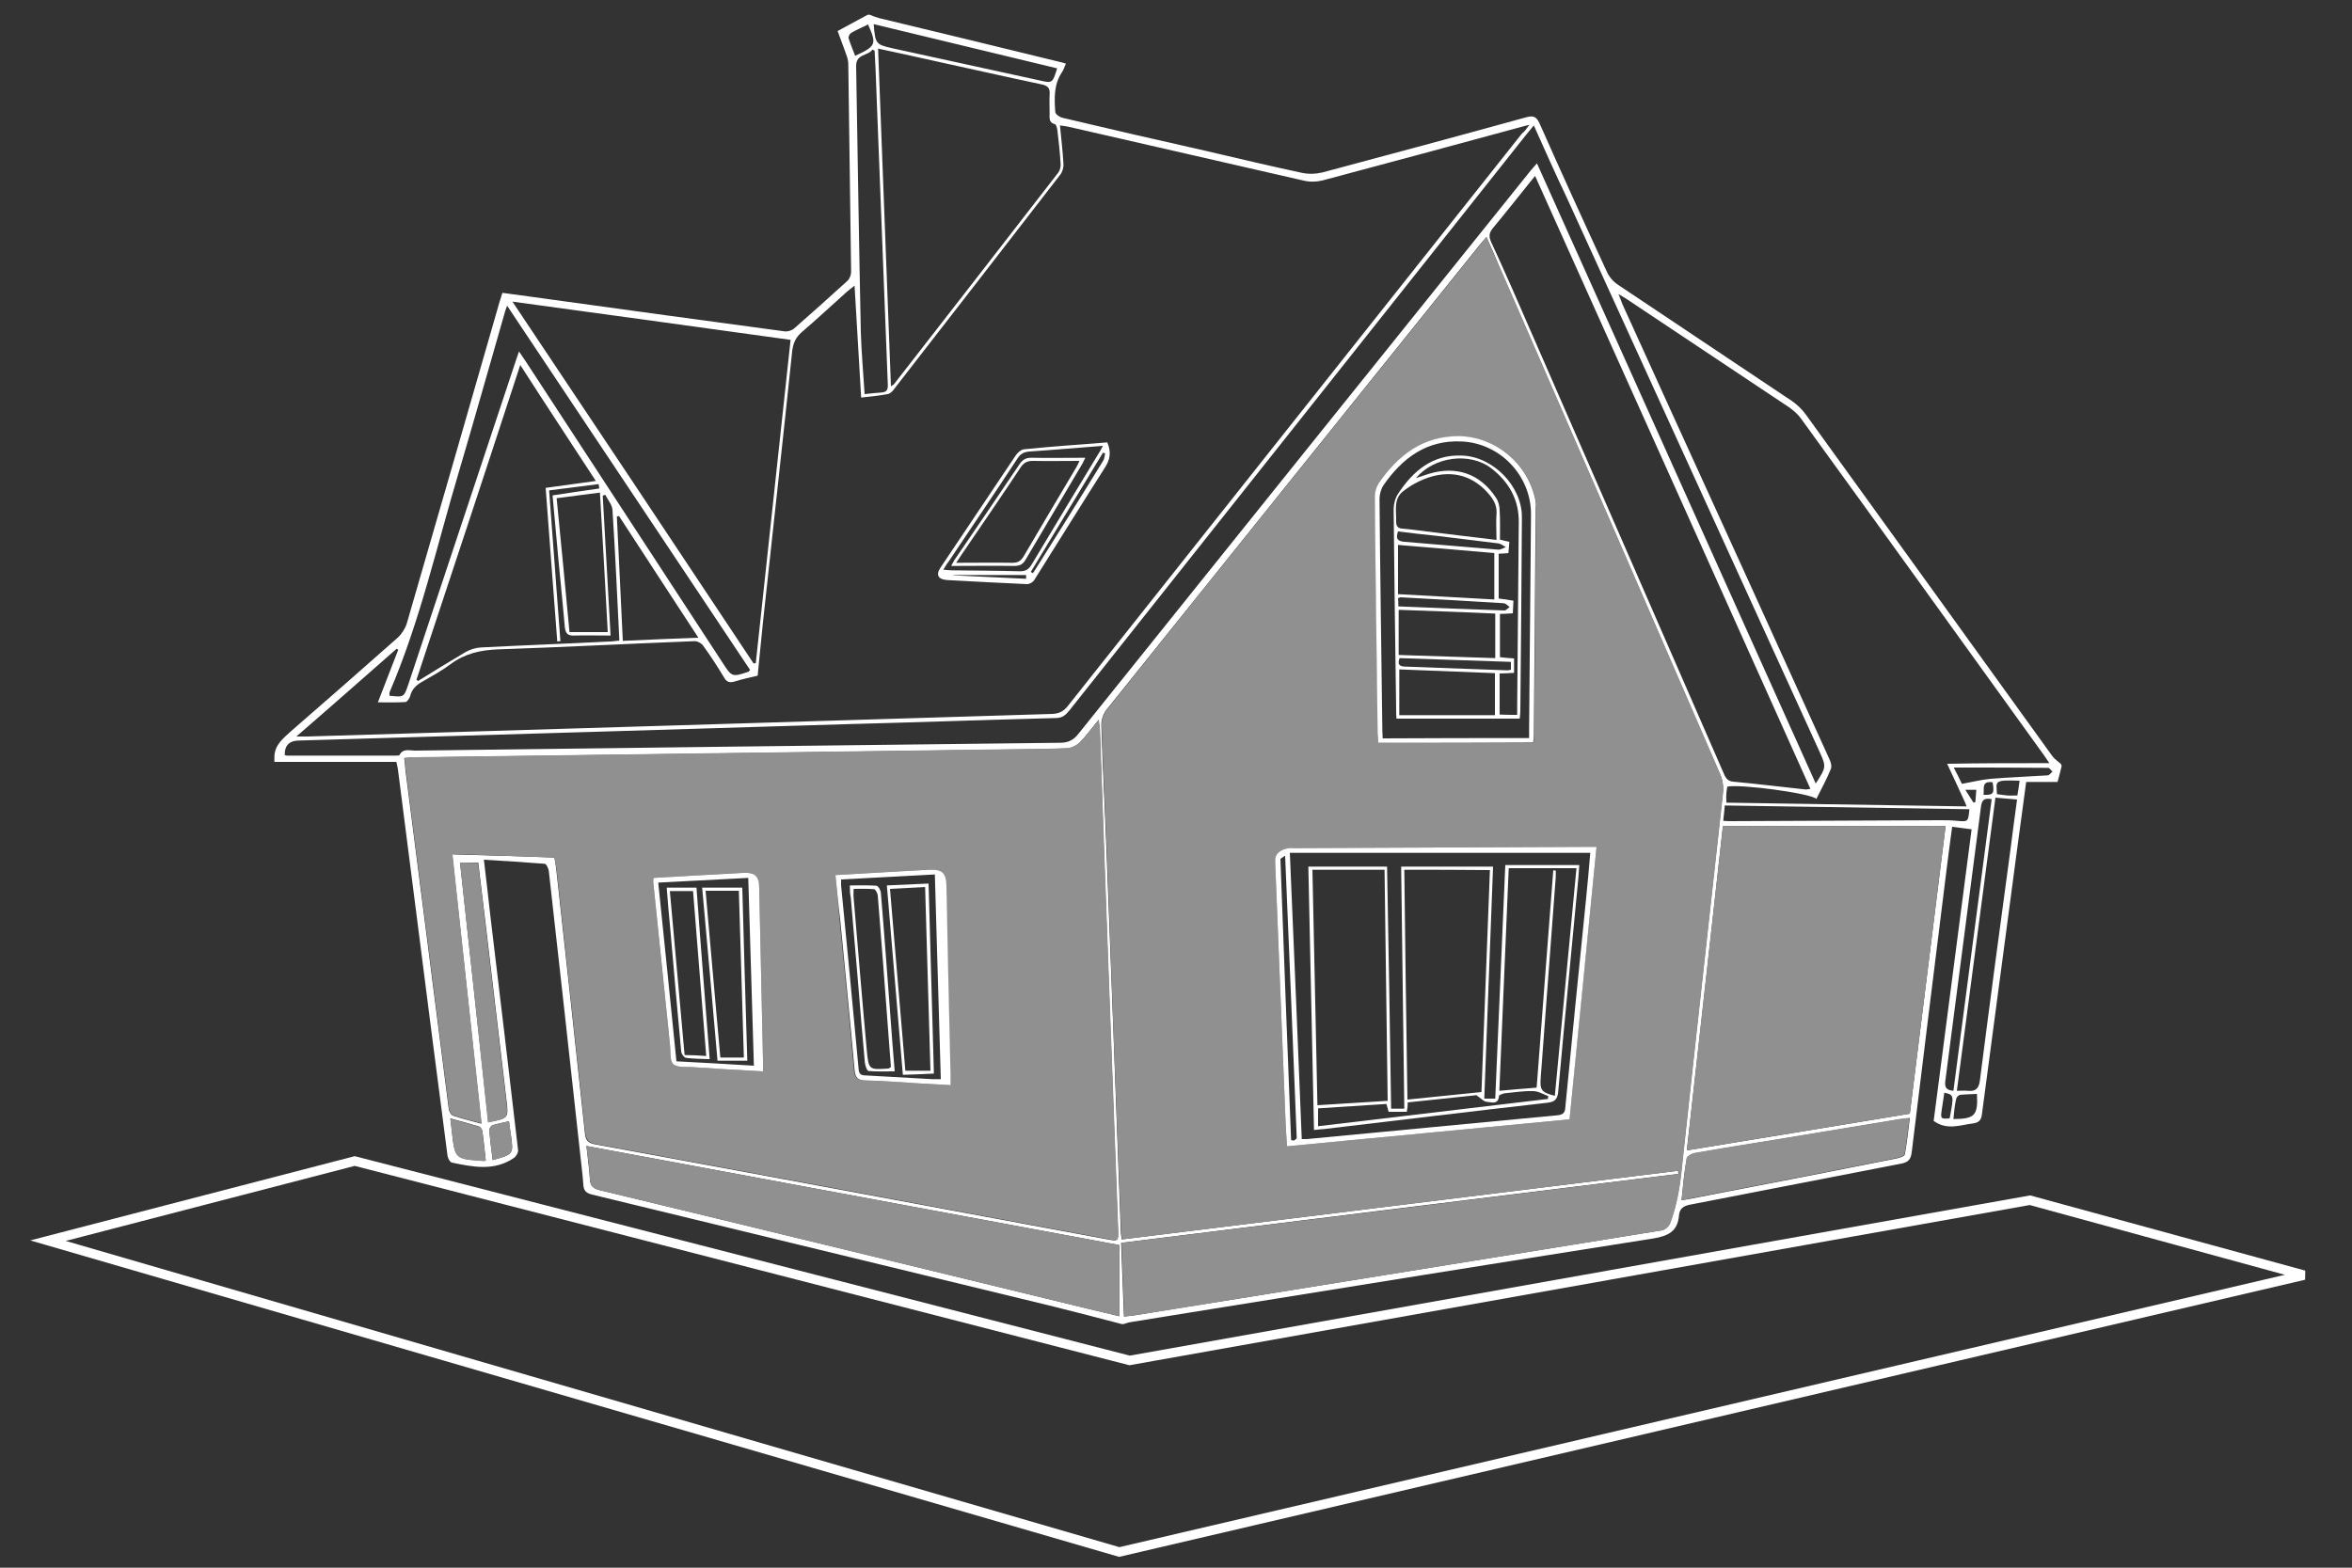
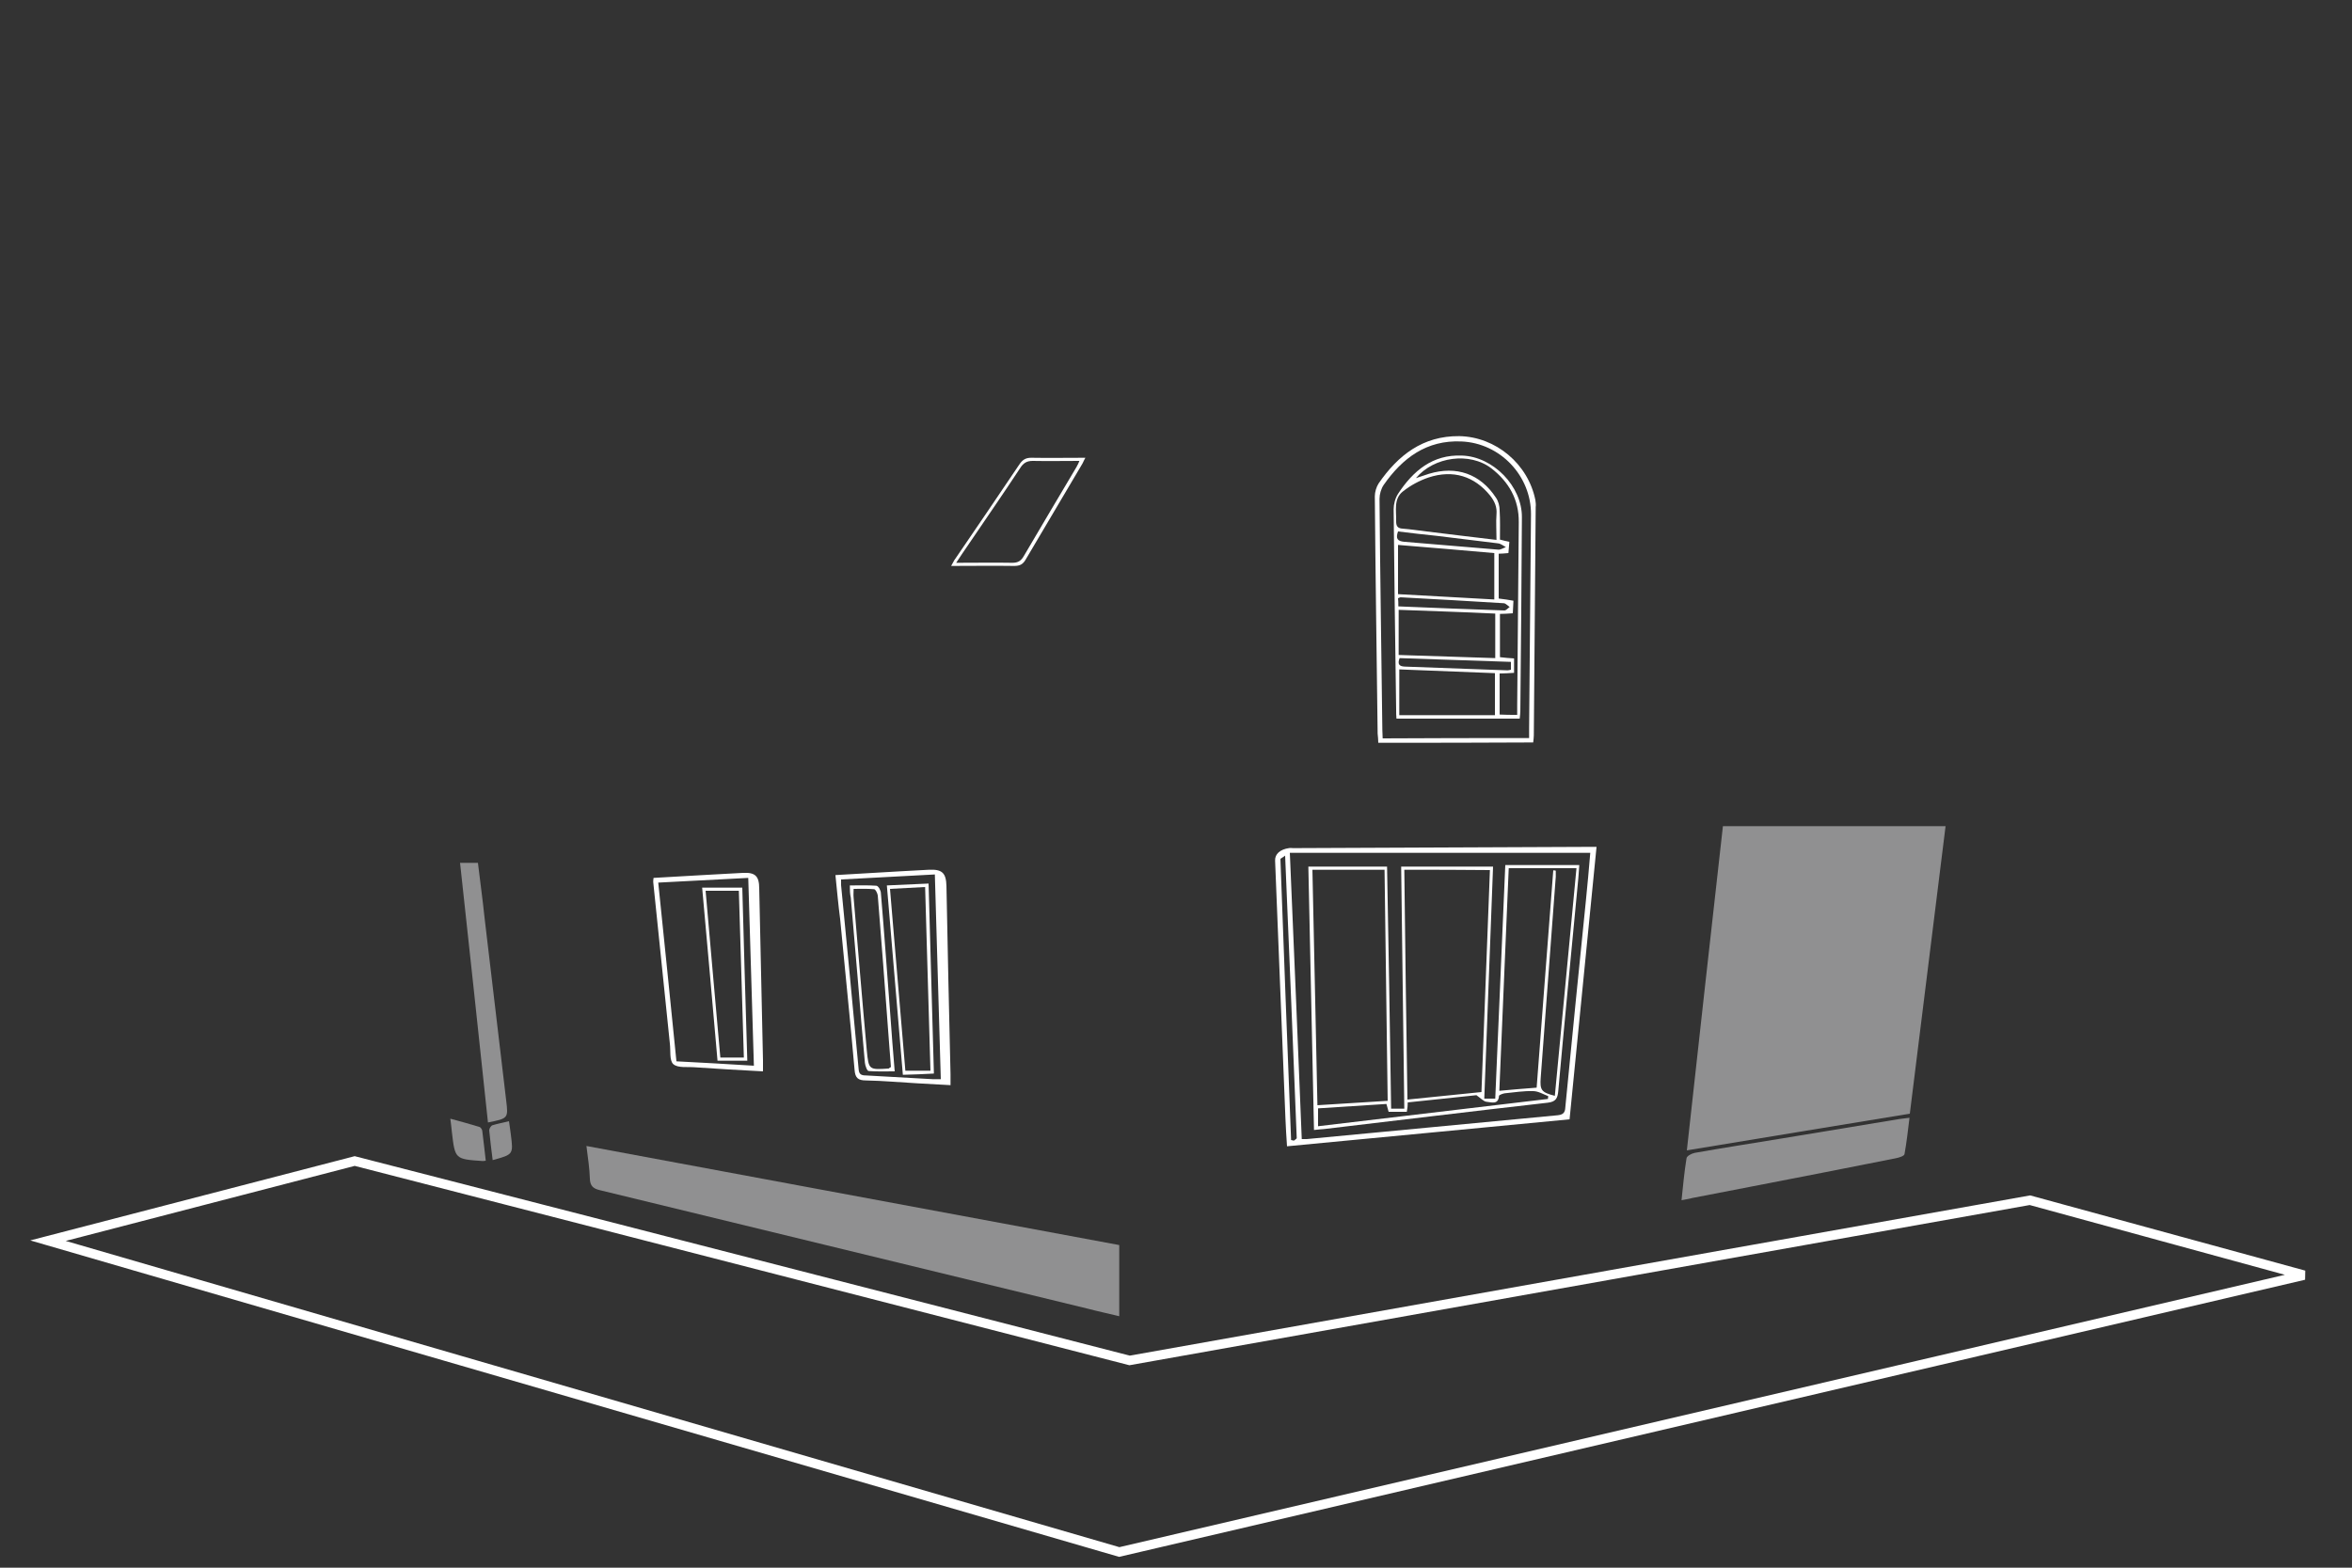
<svg xmlns="http://www.w3.org/2000/svg" version="1.1" id="Ebene_1" x="0px" y="0px" viewBox="0 0 750 500" style="enable-background:new 0 0 750 500;" xml:space="preserve">
  <rect x="0" y="0" width="750" height="500" fill="#333333" stroke="none" />
  <style type="text/css">
	.st0{fill:#FFFFFF;}
	.st1{fill:#909091;}
	.st2{fill:none;stroke:#FFFFFF;stroke-width:3;}
</style>
  <g>
    <g>
-       <path class="st0" d="M657.4,244.4c-0.4,1.6-0.8,3.3-1.3,5c-3.2,0-6.5,0-10,0c-0.9,6.5-1.7,12.9-2.6,19.3    c-3.8,28.9-7.7,57.7-11.5,86.6c-0.2,1.9-0.9,2.7-2.8,3c-4.2,0.5-8.3,2.3-12.6-0.8c4-30.8,8-61.7,12.1-93c-2.1-0.3-4-0.5-6.2-0.8    c-0.6,4.5-1.2,8.8-1.7,13c-3.8,30.3-7.5,60.6-11.2,90.8c-0.3,2.6-1.4,3.3-3.7,3.7c-22.3,4.3-44.6,8.7-66.9,13    c-2.1,0.4-3.4,1.2-3.6,3.4c-0.4,5.1-3.4,6.6-8.2,7.4c-49,7.7-98,15.6-147,23.5c-6.6,1.1-13.2,2.1-19.8,3.2    c-0.7,0.1-1.4,0.4-2.1,0.6c-0.2,0-0.4,0-0.6,0c-7.3-1.9-14.5-3.8-21.8-5.6c-49-11.9-98-23.8-147.1-35.7c-2-0.5-2.7-1.3-2.8-3.3    c-0.2-3.2-0.7-6.5-1-9.7c-3.3-30.1-6.6-60.1-10-90.2c-0.1-0.8-0.8-2.3-1.3-2.3c-6.3-0.5-12.7-0.9-19.4-1.3c0.7,6,1.4,11.7,2,17.4    c3,25,6,50.1,8.9,75.2c0.1,0.8-0.6,2-1.3,2.5c-6.3,4.3-13.1,2.9-19.8,1.5c-0.6-0.1-1.3-1.4-1.4-2.2c-1.7-12.9-3.3-25.8-5-38.6    c-3.6-28.2-7.2-56.3-10.8-84.5c-0.1-0.7-0.3-1.5-0.5-2.5c-13,0-25.9,0-38.9,0c0-0.6,0-1.1,0-1.7c0.1-3.7,2.7-5.7,5.2-8    c11.4-9.9,22.8-19.9,34.1-29.9c1.3-1.2,2.4-2.9,2.9-4.5c9.9-34.1,19.7-68.2,29.5-102.3c0.3-1,0.6-1.9,1-3.2    c5.7,0.8,11.2,1.5,16.8,2.3c24.4,3.4,48.9,6.7,73.3,10c0.9,0.1,2.2-0.3,2.9-0.9c5.7-5,11.4-10.1,17-15.2c0.7-0.6,1.2-1.9,1.2-2.9    c-0.3-22.1-0.6-44.1-0.9-66.2c0-1.1-0.3-2.2-0.7-3.2c-0.8-2.4-1.8-4.8-2.7-7.4c3.3-1.8,6.5-3.5,9.6-5.2c0.2,0,0.4,0,0.6,0    c1,0.4,2,0.8,3.1,1.1c19.1,4.6,38.2,9.2,57.3,13.9c0.6,0.1,1.2,0.3,2.2,0.6c-0.5,1-0.7,2-1.3,2.8c-2.6,3.9-2.4,8.3-2.1,12.6    c0,0.7,1.4,1.7,2.4,1.9c15.2,3.6,30.3,7.1,45.5,10.5c10.2,2.4,20.4,4.8,30.6,7c2.2,0.5,4.6,0.4,6.7-0.1    c21.7-5.8,43.3-11.6,65-17.6c2.3-0.6,3.2-0.2,4.2,1.9c7,15.8,14.2,31.6,21.5,47.4c0.7,1.6,2,3.1,3.5,4.1    c18.5,12.4,37,24.7,55.5,37.1c1.7,1.2,3.3,2.7,4.5,4.4c26.2,36.2,52.3,72.5,78.5,108.8c0.7,1,1.8,1.7,2.7,2.5    C657.4,244,657.4,244.2,657.4,244.4z M474,75.6c-1.1,1.3-1.8,2-2.4,2.8c-39.6,49.3-79.2,98.6-118.8,148c-1,1.3-1.7,3.3-1.6,5    c0.4,13,1.1,25.9,1.6,38.9c1.6,40.9,3.1,81.8,4.6,122.6c0,0.7,0.2,1.4,0.3,2.4c59.3-7.3,118.3-14.6,177.4-21.9    c0,0.3,0.1,0.7,0.1,1c-59.1,7.3-118.3,14.6-177.7,22c0.3,8,0.6,15.7,0.9,23.5c1.4-0.2,2.4-0.2,3.4-0.4c11-1.8,22-3.6,33-5.3    c45-7.3,90.1-14.5,135.1-21.8c1-0.2,2.2-1.3,2.6-2.2c2.1-5.6,3.1-11.4,3.7-17.3c4.3-40.1,8.8-80.2,13.2-120.3    c0.2-1.8-0.1-3.9-0.9-5.6c-23.3-53.8-46.7-107.5-70.1-161.2C477.1,82.6,475.7,79.3,474,75.6z M487.7,39.8    c-1.5,0.4-2.1,0.5-2.7,0.7c-21,5.7-42,11.4-63.1,17c-1.9,0.5-4.2,0.6-6.2,0.1c-25-5.7-50.1-11.5-75.1-17.2    c-0.8-0.2-1.5-0.2-2.6-0.4c0.4,4.3,0.9,8.3,1.1,12.2c0.1,1.2-0.3,2.6-1,3.5c-17.6,22.8-35.3,45.6-53,68.4    c-0.5,0.7-1.3,1.5-2.1,1.6c-2.7,0.5-5.5,0.8-8.4,1.1c-0.7-11.9-1.4-23.5-2.1-35.7c-1.1,0.9-1.8,1.4-2.5,2    c-4.8,4.3-9.4,8.6-14.3,12.8c-2,1.7-2.8,3.6-3.1,6.2c-3,28.8-6.2,57.5-9.3,86.3c-0.6,5.6-1.1,11.2-1.7,17.1    c-2.2,0.5-4.9,1.1-7.5,1.9c-1.5,0.4-2.4,0.1-3.2-1.3c-2.1-3.5-4.3-6.9-6.7-10.2c-0.6-0.8-1.9-1.5-2.9-1.4    c-20.8,0.8-41.5,1.9-62.3,2.6c-5.7,0.2-10.7,1.3-15.3,4.7c-2.9,2.2-6.1,3.9-9.2,5.7c-1.9,1.1-3.2,2.4-3.7,4.5    c-0.2,0.7-1,1.9-1.5,1.9c-2.8,0.2-5.6,0.1-8.8,0.1c2.3-5.9,4.4-11.4,6.5-16.8c-0.2-0.1-0.4-0.2-0.5-0.3c-10.5,9.2-20.9,18.4-32,28    c1.7,0,2.6,0,3.5,0c39.8-1.2,79.6-2.4,119.3-3.6c39.4-1.2,78.8-2.4,118.2-3.6c2.1-0.1,3.5-0.7,4.9-2.4    c48.3-60.9,96.6-121.8,144.9-182.7C486.1,42,486.7,41.2,487.7,39.8z M176.8,273.5c0.3,1.8,0.5,2.9,0.6,4    c3.1,27.9,6.1,55.9,9.1,83.8c0.2,2.3,0.9,3.3,3.4,3.7c54.4,10,108.8,20.2,163.3,30.3c3.4,0.6,3.4,0.6,3.3-2.9    c-1-26.9-2-53.8-3-80.6c-1-26.2-1.9-52.5-2.8-78.7c0-0.9-0.2-1.9-0.4-3.5c-2.3,2.8-4,5.2-6,7.2c-1,1-2.6,1.8-4,1.9    c-7.2,0.3-14.5,0.3-21.7,0.4c-62.3,0.8-124.7,1.7-187,2.5c-0.8,0-1.6,0.1-2.7,0.2c0.2,1.5,0.3,2.8,0.4,4    c1.4,10.9,2.8,21.9,4.2,32.8c3.2,25,6.4,50,9.6,75.1c0.1,0.8,0.7,1.9,1.3,2.1c2.9,1,5.8,1.7,9.1,2.6c-3.1-28.6-6.1-56.9-9.3-85.9    C155.5,272.8,166.1,273.1,176.8,273.5z M653.5,243.4c-0.7-1-1.2-1.8-1.7-2.5c-25.8-35.8-51.6-71.7-77.5-107.4    c-1-1.4-2.4-2.6-3.8-3.6c-17.2-11.5-34.4-22.9-51.6-34.4c-0.7-0.5-1.5-0.9-2.8-1.7c0.6,1.4,0.9,2.3,1.2,3.1    c4.8,10.6,9.7,21.3,14.5,31.9c17.2,37.7,34.4,75.4,51.5,113.2c0.5,1,0.9,2.4,0.5,3.3c-1.3,3.2-3,6.3-4.6,9.5    c-1.8-1.8-24.4-4.8-28.4-3.9c-0.1,0.8-0.3,1.6-0.3,2.4c-0.1,0.8,0,1.6,0,2.7c25.6,0.4,51,0.8,76.6,1.2c-0.3-0.8-0.4-1-0.5-1.3    c-1.9-4.1-3.7-8.1-5.7-12.3C631.9,243.4,642.5,243.4,653.5,243.4z M549.4,263.5c-3.8,34.6-7.6,68.9-11.5,103.4    c24-3.9,47.5-7.8,71.1-11.7c3.8-30.7,7.6-61.2,11.4-91.7C596.6,263.5,573.2,263.5,549.4,263.5z M240.3,211.6    c0.2,0,0.4-0.1,0.7-0.1c3.7-34.2,7.4-68.5,11.1-103.1c-29.5-4.1-58.7-8.1-88.7-12.2C189.4,135.1,214.9,173.3,240.3,211.6z     M489.5,56.1c-4.7,5.8-9,11.3-13.4,16.6c-1.3,1.5-1.4,2.8-0.6,4.5c2.2,4.8,4.4,9.6,6.5,14.4c11.9,27.3,23.8,54.6,35.7,81.8    c10.6,24.3,21.2,48.6,31.8,72.9c0.6,1.4,1.1,2.8,3.1,3c7.8,0.7,15.5,1.7,23.2,2.5c0.4,0,0.8-0.1,1.5-0.2    C548.1,186.6,519,121.6,489.5,56.1z M489.1,40c-1,1.2-1.6,2-2.3,2.8c-48.6,61.3-97.2,122.5-145.8,183.8c-1.1,1.3-2,2.3-4,2.4    c-22.7,0.6-45.4,1.4-68.2,2c-51.3,1.6-102.6,3.1-153.8,4.6c-6.7,0.2-13.4,0.4-20,0.6c-2.9,0.1-4.3,1.8-4.2,4.6    c0.3,0.1,0.5,0.2,0.8,0.2c11.5,0,23,0,34.5,0c0.5,0,1.2,0,1.3-0.2c1.1-2.2,3.2-1.4,4.9-1.4c68.6-0.9,137.1-1.7,205.7-2.5    c2.7,0,4.4-0.9,6-3c48-59.9,96.1-119.7,144.1-179.5c0.6-0.7,1.2-1.4,2-2.3c29.7,66.1,59.2,131.8,88.9,197.8    c3.4-5.3,3.4-5.3,1.1-10.4c-26.9-58.9-53.7-117.8-80.6-176.7C496,55.5,492.7,48,489.1,40z M284.1,123.2c0.7-0.5,0.9-0.5,1-0.7    c17.5-22.5,35-45,52.4-67.5c0.5-0.7,0.8-1.9,0.7-2.8c-0.2-3.5-0.6-7-1-10.5c-0.1-0.8-0.4-2-0.8-2.1c-2-0.5-1.7-1.9-1.7-3.3    c0-2-0.1-4.1,0-6.1c0.2-2.1-0.6-2.9-2.6-3.3c-12.3-2.6-24.6-5.4-37-8.1c-4.9-1.1-9.9-2.2-15.1-3.3    C281.4,51.5,282.7,87.2,284.1,123.2z M356.9,397.1C300,386.5,243.6,376,187,365.5c0.4,3.9,0.9,7.2,1.1,10.5    c0.1,2.3,1.1,3.1,3.2,3.6c51.9,12.5,103.8,25.2,155.6,37.8c3.4,0.8,6.8,1.6,10,2.4C356.9,412,356.9,404.6,356.9,397.1z     M132.8,216.8c0.2,0.1,0.4,0.3,0.5,0.4c5-3.1,10-6.2,15.1-9.2c1.4-0.8,3.2-1.4,4.9-1.5c13.7-0.7,27.4-1.2,41.1-1.9    c1,0,1.9-0.2,3.1-0.3c-0.7-14.1-1.3-27.9-2.2-41.7c-0.1-1.6-1.5-3.2-2.3-4.8c-0.3,0.1-0.5,0.2-0.8,0.3c0.8,14.8,1.7,29.6,2.5,44.6    c-4.2,0-7.9-0.1-11.6,0c-2.2,0.1-2.8-0.8-3-2.8c-0.8-9.2-1.8-18.5-2.6-27.7c-0.4-4.7-0.9-9.4-1.3-14.2c5.2-0.8,10-1.5,14.9-2.2    c-0.1-0.5-0.1-0.9-0.2-1.4c-5.2,0.7-10.4,1.3-15.8,2c1.2,16.3,2.4,32.2,3.6,48.1c-0.3,0-0.7,0-1,0.1c-1.2-16.2-2.5-32.5-3.7-49    c5.3-0.7,10.4-1.4,16-2.2c-8.1-12.4-16-24.4-24.1-37C154.8,150.4,143.8,183.6,132.8,216.8z M239.2,213.7    c-25.8-38.7-51.5-77.2-77.5-116.2c-0.5,1.4-0.8,2.2-1,3.1c-4.8,16.7-9.5,33.4-14.4,50c-7,23.4-12.3,47.4-22,70    c-0.2,0.4-0.1,0.8-0.1,1.3c4.6,0.5,4.6,0.5,6-3.6c11.4-34.2,22.7-68.5,34.1-102.7c0.3-1,0.7-2,1.2-3.5c0.9,1.3,1.5,2.2,2.1,3.1    c20.9,32,41.8,64,62.7,96c3.1,4.8,3.1,4.8,8.5,3C238.8,214.1,238.8,214,239.2,213.7z M536.2,382.8c1.5-0.2,2.5-0.4,3.5-0.6    c6.2-1.2,12.4-2.4,18.6-3.6c15.5-3,30.9-6,46.4-9.1c1-0.2,2.6-0.7,2.7-1.3c0.7-3.8,1.1-7.6,1.6-11.6c-1.4,0.2-2.3,0.3-3.2,0.4    c-12.7,2.1-25.4,4.2-38.1,6.3c-9.1,1.5-18.1,2.9-27.2,4.5c-1,0.2-2.5,1-2.6,1.7C537.1,373.6,536.7,377.9,536.2,382.8z     M275.7,125.7c1.9-0.2,3.5-0.4,5.2-0.5c1.8-0.1,2.3-0.8,2.2-2.6c-1.3-33.4-2.6-66.9-3.9-100.4c-0.1-2-0.2-4-0.3-6    c-0.2-0.1-0.4-0.3-0.7-0.4c-1.4,2.1-5.2,1.3-5.2,5.2c0.5,28.4,0.9,56.7,1.5,85.1C274.7,112.6,275.3,119,275.7,125.7z M624,347.9    c1.4,0,2.4-0.1,3.4,0c2.8,0.3,3.7-0.9,4-3.7c3.1-24.4,6.4-48.9,9.7-73.3c0.7-5.2,1.3-10.4,2.1-15.9c-2.5-0.2-4.6-0.4-6.9-0.6    C632.2,285.7,628.1,316.7,624,347.9z M191.3,157.1c-4.8,0.6-9.2,1.2-13.8,1.8c1.4,14.4,2.8,28.5,4.1,42.7c4.2,0,8,0,12.2,0    C193,186.9,192.2,172.2,191.3,157.1z M146.7,275.2c3,27.7,6,55.2,9,82.7c6.5-1.2,6.5-1.2,5.8-7.1c-2.3-19.4-4.6-38.9-6.9-58.3    c-0.7-5.8-1.4-11.5-2.1-17.4C150.6,275.2,148.9,275.2,146.7,275.2z M197.4,164.6c-0.2,0-0.5,0.1-0.7,0.1    c0.6,13.1,1.3,26.3,1.9,39.7c8.1-0.4,15.8-0.7,24.1-1C214.1,190.2,205.7,177.4,197.4,164.6z M337.1,21.8    c-19.5-4.7-38.9-9.4-58.5-14.1c0.5,6.3,0.7,6.5,6,7.7c15.6,3.4,31.1,6.8,46.7,10.2C335.6,26.6,335.6,26.6,337.1,21.8z M628,258.1    c-26-0.4-51.9-0.8-78-1.2c-0.2,1.9-0.3,3.3-0.5,4.9c1.1,0.1,1.8,0.1,2.5,0.1c22.2-0.1,44.5-0.2,66.7-0.3c1.8,0,3.5,0,5.3,0.2    C627.6,262.1,627.6,262.2,628,258.1z M622.9,347.9c4.1-31.1,8.1-62,12.2-93c-2.3-0.5-3.1,0.2-3.4,2.3    c-3.8,29.2-7.6,58.5-11.4,87.7C620.1,346.8,620.6,347.7,622.9,347.9z M154.9,370.2c-0.4-3.3-0.6-6.4-1.1-9.5    c-0.1-0.5-0.6-1.3-1-1.4c-2.9-0.9-5.9-1.7-9.2-2.6c0.2,1.8,0.4,3.1,0.5,4.3c1,8.6,1,8.6,9.8,9.2    C154,370.3,154.2,370.3,154.9,370.2z M623,244.8c0.8,1.5,1.6,3.1,2.6,5.2c2.9-0.5,6-1.3,9.1-1.6c6-0.5,12.1-0.7,18.2-1.1    c0.6,0,1.1-0.8,1.6-1.2c-0.5-0.4-0.9-1.2-1.4-1.2C643.1,244.8,633.1,244.8,623,244.8z M162.3,357.6c-2,0.5-3.7,0.8-5.3,1.3    c-0.5,0.2-1,1.1-1,1.6c0.3,3.2,0.7,6.3,1.1,9.5c6.7-1.9,6.7-1.9,5.8-8.1C162.7,360.6,162.5,359.4,162.3,357.6z M276.8,7.8    c-1.8,0.9-3.7,1.7-5.4,2.7c-0.5,0.3-0.9,1.2-0.8,1.7c0.6,1.9,1.4,3.8,2.1,5.6C279.4,14.7,279.6,14.1,276.8,7.8z M622.9,356.9    c6.8,0,7.9-1.2,7.5-8c-1.8,0.1-3.6,0.1-5.4,0.3c-0.5,0.1-1.1,0.7-1.2,1.2C623.3,352.5,623.1,354.7,622.9,356.9z M644,249    c-8.5-0.3-7.4,0.2-7.2,4.3c1,0.1,2.1,0.3,3.2,0.4c1.1,0.1,2.1,0,3.3,0C643.6,252.1,643.8,250.6,644,249z M620,348.5    c-0.3,2-0.6,4-0.9,6c-0.3,2.3-0.1,2.4,2.6,2.2C623.1,349.2,623.1,349.2,620,348.5z M632.5,253.5c3.2,0.1,3.5-0.4,2.9-4    C631.7,249,632.8,251.6,632.5,253.5z M629.3,256c0.2-0.1,0.4-0.1,0.6-0.2c0.1-1.3,0.2-2.6,0.3-3.9c-1.2,0-2.2,0-3.5,0    C627.7,253.5,628.5,254.7,629.3,256z" />
-       <path class="st1" d="M474,75.6c1.6,3.8,3.1,7,4.5,10.2c23.4,53.7,46.8,107.4,70.1,161.2c0.7,1.7,1,3.8,0.9,5.6    c-4.4,40.1-8.9,80.2-13.2,120.3c-0.6,5.9-1.6,11.7-3.7,17.3c-0.4,1-1.6,2.1-2.6,2.2c-45,7.3-90.1,14.6-135.1,21.8    c-11,1.8-22,3.6-33,5.3c-1,0.2-2,0.2-3.4,0.4c-0.3-7.9-0.6-15.5-0.9-23.5c59.4-7.3,118.5-14.6,177.7-22c0-0.3-0.1-0.7-0.1-1    c-59.1,7.3-118.1,14.6-177.4,21.9c-0.1-1-0.3-1.7-0.3-2.4c-1.6-40.9-3.1-81.8-4.6-122.6c-0.5-13-1.2-25.9-1.6-38.9    c-0.1-1.7,0.6-3.7,1.6-5c39.5-49.4,79.2-98.7,118.8-148C472.3,77.6,472.9,76.9,474,75.6z M509.1,270.1c-1.3,0-2.2,0-3,0    c-31.2,0.1-62.5,0.3-93.7,0.4c-0.5,0-0.9,0-1.4,0c-2.8,0.4-4.5,1.9-4.4,4c1.1,27.4,2.2,54.8,3.3,82.3c0.1,2.8,0.3,5.7,0.5,8.8    c30.2-2.9,60.1-5.7,90.1-8.6C503.3,327.8,506.2,299.2,509.1,270.1z M439.5,236.9c16.6,0,33,0,49.5,0c0.1-0.9,0.2-1.6,0.2-2.2    c0.2-24.3,0.4-48.6,0.6-72.9c0-0.7,0-1.5-0.1-2.2c-2.3-11.5-12.6-20.2-24.3-20.4c-11.6-0.2-19.5,6-25.7,15.1    c-0.8,1.1-1.2,2.7-1.2,4.1c0.2,25.2,0.6,50.4,0.9,75.7C439.4,235,439.5,236,439.5,236.9z" />
-       <path class="st1" d="M176.8,273.5c-10.7-0.4-21.3-0.7-32.5-1.1c3.1,29.1,6.2,57.3,9.3,85.9c-3.3-0.9-6.3-1.6-9.1-2.6    c-0.6-0.2-1.2-1.3-1.3-2.1c-3.2-25-6.4-50-9.6-75.1c-1.4-10.9-2.8-21.9-4.2-32.8c-0.2-1.3-0.3-2.5-0.4-4c1.1-0.1,1.9-0.2,2.7-0.2    c62.3-0.8,124.7-1.7,187-2.5c7.2-0.1,14.5-0.1,21.7-0.4c1.4-0.1,3-0.9,4-1.9c2-2,3.7-4.4,6-7.2c0.2,1.7,0.3,2.6,0.4,3.5    c0.9,26.2,1.8,52.5,2.8,78.7c1,26.9,2,53.8,3,80.6c0.1,3.5,0.1,3.5-3.3,2.9c-54.4-10.1-108.8-20.3-163.3-30.3    c-2.4-0.4-3.1-1.5-3.4-3.7c-3-27.9-6-55.9-9.1-83.8C177.3,276.4,177.1,275.3,176.8,273.5z M266.4,279.1c0.5,5,0.9,9.5,1.3,14    c1.6,16,3.2,32.1,4.6,48.1c0.2,2.6,1.1,3.4,3.7,3.4c5.4,0.1,10.7,0.6,16.1,0.9c3.6,0.2,7.1,0.4,10.8,0.6c0-1.3,0-2.4,0-3.5    c-0.4-20-0.8-40-1.3-60c-0.1-4.2-1.4-5.4-5.6-5.2c-3.1,0.2-6.1,0.3-9.2,0.5C280.2,278.3,273.5,278.7,266.4,279.1z M208.4,280    c0,0.7-0.1,1-0.1,1.3c1.7,17.2,3.5,34.3,5.3,51.5c0.2,2.3-0.2,5.5,1.1,6.6c1.4,1.3,4.5,0.9,6.9,1c7.2,0.5,14.4,0.9,21.7,1.3    c0-1.3,0-2.4,0-3.5c-0.4-18.3-0.8-36.5-1.2-54.8c-0.1-4-1.3-5.2-5.2-5c-4.3,0.2-8.5,0.4-12.8,0.7    C218.9,279.4,213.7,279.7,208.4,280z" />
      <path class="st1" d="M549.4,263.5c23.8,0,47.2,0,71,0c-3.8,30.6-7.6,61.1-11.4,91.7c-23.6,3.9-47.1,7.7-71.1,11.7    C541.7,332.4,545.5,298.2,549.4,263.5z" />
      <path class="st1" d="M356.9,397.1c0,7.4,0,14.9,0,22.7c-3.2-0.8-6.6-1.5-10-2.4c-51.9-12.6-103.7-25.2-155.6-37.8    c-2.1-0.5-3.1-1.3-3.2-3.6c-0.1-3.3-0.6-6.6-1.1-10.5C243.6,376,300,386.5,356.9,397.1z" />
      <path class="st1" d="M536.2,382.8c0.5-4.8,0.9-9.1,1.6-13.4c0.1-0.7,1.6-1.5,2.6-1.7c9-1.6,18.1-3,27.2-4.5    c12.7-2.1,25.4-4.2,38.1-6.3c0.9-0.1,1.8-0.2,3.2-0.4c-0.5,4-0.9,7.8-1.6,11.6c-0.1,0.6-1.7,1.1-2.7,1.3    c-15.5,3.1-30.9,6.1-46.4,9.1c-6.2,1.2-12.4,2.4-18.6,3.6C538.6,382.4,537.6,382.5,536.2,382.8z" />
      <path class="st1" d="M146.7,275.2c2.2,0,3.8,0,5.7,0c0.7,5.9,1.5,11.6,2.1,17.4c2.3,19.4,4.6,38.9,6.9,58.3    c0.7,5.8,0.7,5.8-5.8,7.1C152.7,330.4,149.7,302.9,146.7,275.2z" />
      <path class="st1" d="M154.9,370.2c-0.6,0.1-0.8,0.1-1,0.1c-8.8-0.6-8.8-0.6-9.8-9.2c-0.1-1.3-0.3-2.5-0.5-4.3    c3.3,0.9,6.3,1.7,9.2,2.6c0.5,0.1,1,0.9,1,1.4C154.2,363.8,154.5,366.9,154.9,370.2z" />
      <path class="st1" d="M162.3,357.6c0.3,1.8,0.4,3,0.6,4.3c0.8,6.3,0.8,6.3-5.8,8.1c-0.4-3.2-0.8-6.3-1.1-9.5c0-0.5,0.5-1.4,1-1.6    C158.6,358.4,160.3,358.1,162.3,357.6z" />
      <path class="st0" d="M509.1,270.1c-2.9,29.1-5.7,57.8-8.6,86.9c-30,2.9-59.9,5.7-90.1,8.6c-0.2-3.1-0.4-6-0.5-8.8    c-1.1-27.4-2.2-54.8-3.3-82.3c-0.1-2.1,1.6-3.6,4.4-4c0.5-0.1,0.9,0,1.4,0c31.2-0.1,62.5-0.3,93.7-0.4    C506.9,270.1,507.7,270.1,509.1,270.1z M411.3,272c1.3,30.7,2.6,61,3.8,91.3c0.9,0,1.3,0,1.6,0c26.7-2.5,53.4-5.1,80-7.6    c2.3-0.2,2.4-1.4,2.5-3.1c2.1-21.8,4.3-43.6,6.5-65.3c0.5-5.1,1-10.3,1.4-15.3C475.1,272,443.4,272,411.3,272z M411.7,363.6    c0.3,0.1,0.6,0.1,0.9,0.2c0.3-0.3,0.9-0.6,0.9-0.8c-1.2-29.9-2.4-59.7-3.7-90.1c-0.9,0.7-1.5,0.9-1.5,1.1    C409.4,303.8,410.5,333.7,411.7,363.6z" />
      <path class="st0" d="M439.5,236.9c0-0.9-0.1-1.9-0.2-2.9c-0.3-25.2-0.7-50.4-0.9-75.7c0-1.4,0.5-3,1.2-4.1    c6.2-9,14.1-15.2,25.7-15.1c11.7,0.2,22,8.9,24.3,20.4c0.1,0.7,0.2,1.5,0.1,2.2c-0.2,24.3-0.4,48.6-0.6,72.9    c0,0.6-0.1,1.3-0.2,2.2C472.5,236.9,456.2,236.9,439.5,236.9z M487.6,235.4c0-1.3,0-2.2,0-3.2c0.2-22.7,0.4-45.4,0.6-68.1    c0.1-12.3-9.8-22.8-22.2-23.3c-11.1-0.5-18.8,5.3-24.8,13.9c-0.8,1.2-1.3,2.9-1.3,4.4c0.2,24.6,0.6,49.1,0.9,73.7    c0,0.9,0.1,1.8,0.1,2.7C456.6,235.4,471.9,235.4,487.6,235.4z" />
-       <path class="st0" d="M353.1,141.1c1.3,3.1,0.9,5.5-0.8,8.1c-7.6,11.9-15,23.9-22.5,35.8c-0.4,0.7-1.5,1.3-2.3,1.3    c-8.5-0.4-17-0.8-25.5-1.3c-2.9-0.2-3.7-1.7-2-4.1c8-11.9,16-23.9,24-35.8c0.6-0.8,1.6-1.7,2.5-1.8    C335.3,142.4,344.2,141.8,353.1,141.1z M300.8,181.7c1.2,0.1,2,0.2,2.8,0.2c7.2,0.1,14.4,0.1,21.7,0.3c1.9,0,2.8-0.7,3.7-2.2    c7-11.7,14-23.3,21.1-35c0.5-0.7,0.9-1.5,1.6-2.8c-8.2,0.6-15.7,1.3-23.3,1.8c-1.8,0.1-3,0.7-4,2.3c-7.2,11-14.6,21.9-21.9,32.8    C301.9,179.8,301.5,180.6,300.8,181.7z M328.7,182.4c0.2,0.1,0.3,0.2,0.5,0.4c0.1-0.1,0.3-0.2,0.4-0.3    c7.4-11.8,14.9-23.7,22.2-35.6c0.4-0.6,0.4-1.5,0.6-2.3c-0.2-0.1-0.5-0.2-0.7-0.2C344.1,157,336.4,169.7,328.7,182.4z     M327.2,184.6c0-0.4,0-0.8,0-1.2c-7.7,0-15.5,0-23.2,0c0,0,0,0.1,0,0.1C311.8,183.9,319.5,184.2,327.2,184.6z" />
      <path class="st0" d="M266.4,279.1c7.1-0.4,13.9-0.8,20.6-1.2c3.1-0.2,6.1-0.3,9.2-0.5c4.2-0.2,5.5,1,5.6,5.2c0.4,20,0.8,40,1.3,60    c0,1.1,0,2.2,0,3.5c-3.7-0.2-7.3-0.4-10.8-0.6c-5.4-0.3-10.7-0.8-16.1-0.9c-2.6,0-3.5-0.8-3.7-3.4c-1.4-16.1-3.1-32.1-4.6-48.1    C267.3,288.5,266.9,284,266.4,279.1z M268.2,280.5c0,0.9,0,1.3,0,1.8c1.9,19.6,3.8,39.1,5.6,58.7c0.1,1.6,0.8,2,2.3,2    c7.1,0.4,14.2,0.8,21.4,1.2c0.8,0,1.6,0,2.5,0c-0.6-21.9-1.3-43.5-1.9-65.3C288.1,279.4,278.3,280,268.2,280.5z" />
      <path class="st0" d="M208.4,280c5.3-0.3,10.5-0.6,15.7-0.9c4.3-0.2,8.5-0.5,12.8-0.7c3.9-0.2,5.2,1,5.2,5    c0.4,18.3,0.8,36.5,1.2,54.8c0,1.1,0,2.2,0,3.5c-7.4-0.4-14.6-0.8-21.7-1.3c-2.4-0.2-5.4,0.3-6.9-1c-1.3-1.2-0.8-4.3-1.1-6.6    c-1.8-17.2-3.5-34.3-5.3-51.5C208.3,281,208.3,280.7,208.4,280z M240.4,339.9c-0.6-20.1-1.2-39.9-1.8-59.9    c-9.7,0.5-19.1,1-28.7,1.5c2,19.3,3.9,38.1,5.8,57C224,338.9,232,339.4,240.4,339.9z" />
      <path class="st0" d="M443.6,353.6c1.5,0,2.6,0,4.2,0c-0.3-25.7-0.7-51.3-1-77.2c9.8,0,19.4,0,29.3,0c-0.9,24.6-1.9,49.2-2.8,74    c1.2,0,2.2,0,3.5,0c1.1-24.8,2.1-49.6,3.2-74.5c7.9,0,15.6,0,23.6,0c-0.2,2.9-0.4,5.6-0.7,8.3c-2,21.2-4.1,42.5-6,63.7    c-0.2,2.3-0.7,3.5-3.4,3.8c-23.8,2.7-47.5,5.6-71.3,8.4c-0.9,0.1-1.8,0.1-3.2,0.3c-0.6-28-1.2-55.9-1.8-84c8.4,0,16.6,0,25.1,0    C442.8,302.1,443.2,327.8,443.6,353.6z M447.8,277.4c0.3,24.5,0.6,48.7,1,73.3c8-0.8,15.7-1.6,23.6-2.4    c0.9-23.7,1.8-47.2,2.7-70.8C465.9,277.4,457.1,277.4,447.8,277.4z M442.5,351.1c-0.3-24.7-0.7-49.1-1-73.7c-7.8,0-15.2,0-23,0    c0.5,25.1,1.1,50,1.6,75.1C427.7,352,434.9,351.6,442.5,351.1z M502.7,276.9c-7.3,0-14.3,0-21.6,0c-1,23.6-2,47.2-3,71    c4.2-0.4,8-0.7,11.9-1c1.8-23.3,3.5-46.3,5.3-69.3c0.3,0,0.6,0,0.8,0.1c0,0.6,0,1.3,0,1.9c-1.6,21.4-3.2,42.7-4.8,64.1    c-0.3,4,0.2,4.7,4.5,5.8C498.1,325.2,500.4,301.2,502.7,276.9z M448.6,354.6c-2,0-3.8,0-5.8,0c-0.2-0.8-0.4-1.5-0.7-2.5    c-7.4,0.5-14.6,0.9-21.8,1.4c0,2,0,3.7,0,5.7c24.6-2.9,49-5.8,73.3-8.7c0-0.3,0.1-0.6,0.1-0.9c-1.6-0.6-3.2-1.6-4.8-1.6    c-3-0.1-6.1,0.4-9.1,0.7c-0.6,0.1-1.7,0.5-1.8,0.8c-0.2,3-2.5,2-4,1.9c-0.9-0.1-1.8-1.1-3.2-2.1c-6.8,0.7-14.3,1.5-21.9,2.3    C448.9,352.7,448.8,353.5,448.6,354.6z" />
      <path class="st0" d="M445.3,229.2c-0.1-1-0.1-1.9-0.1-2.8c-0.3-21.3-0.6-42.7-0.8-64c0-1.6,0.5-3.5,1.4-4.9    c4.8-7.3,11-12.6,20.4-12.2c9.9,0.3,19.2,9.8,19.1,19.7c-0.1,20.6-0.3,41.2-0.5,61.8c0,0.7-0.1,1.4-0.2,2.4    C471.6,229.2,458.6,229.2,445.3,229.2z M477.2,172.2c0-3.1-0.2-5.6,0-8.2c0.2-2.3-0.6-4.1-2-5.9c-5-6.2-11.8-8.4-19.7-5.8    c-2.9,1-5.7,2.5-8.1,4.4c-3.1,2.4-2.1,6.2-2.2,9.6c0,1.5,0.5,2.2,2,2.3c2.6,0.2,5.2,0.6,7.7,0.9    C462.3,170.4,469.5,171.3,477.2,172.2z M483.8,228c0-1.2,0-2.1,0-3c0.2-19.5,0.3-38.9,0.5-58.4c0.1-7.3-3.2-12.9-8.7-17.2    c-6.9-5.3-18.3-3.8-24.1,3.1c1.6-0.5,2.9-1,4.2-1.4c8.7-2.6,16.3,0,21.3,7.6c0.8,1.1,1.2,2.7,1.2,4.1c0.2,3.1,0.1,6.2,0.1,9.3    c1.1,0.3,2,0.5,3,0.7c-0.1,1.3-0.2,2.4-0.3,3.6c-1.2,0.1-2.2,0.2-3.1,0.2c0,4.9,0,9.6,0,14.3c1.7,0.2,3.1,0.4,4.7,0.7    c-0.1,1.5-0.1,2.7-0.2,4c-1.5,0.1-2.8,0.2-4.1,0.2c0,4.7,0,9.2,0,13.8c1.6,0.2,3,0.3,4.5,0.4c0,1.6,0,3,0,4.6    c-1.7,0.1-3.2,0.2-4.6,0.2c0,4.5,0,8.7,0,13.1C480,228,481.7,228,483.8,228z M476.5,176.4c-10.4-0.9-20.6-1.8-30.7-2.6    c0,5.4,0,10.5,0,15.7c10.4,0.6,20.6,1.1,30.7,1.7C476.5,186,476.5,181.3,476.5,176.4z M446,194.5c0,4.9,0,9.5,0,14.4    c10.4,0.3,20.6,0.7,30.8,1c0-5,0-9.5,0-14.2C466.6,195.2,456.4,194.9,446,194.5z M446.2,228.1c10.5,0,20.5,0,30.5,0    c0-4.6,0-8.9,0-13.4c-10.4-0.4-20.4-0.8-30.5-1.2C446.2,218.7,446.2,223.4,446.2,228.1z M481.8,211.1c-12.1-0.4-23.8-0.8-35.5-1.2    c-0.7,1.9-0.2,2.6,1.6,2.7c10.9,0.4,21.8,0.8,32.8,1.2c0.3,0,0.7-0.1,1.1-0.2C481.8,212.8,481.8,212.1,481.8,211.1z M445.9,193.4    c11.5,0.5,22.7,0.9,33.8,1.3c0.6,0,1.1-0.7,1.7-1.1c-0.6-0.4-1.2-1.1-1.8-1.2c-11-0.7-22-1.3-33-1.9c-0.2,0-0.5,0.2-0.8,0.3    C445.9,191.6,445.9,192.3,445.9,193.4z M445.8,169.5c-0.8,2.3-0.2,3.1,2,3.3c10,0.8,19.9,1.7,29.9,2.5c0.8,0.1,1.6-0.5,2.5-0.8    c-0.8-0.4-1.6-1.1-2.5-1.2c-6.5-0.8-13.1-1.6-19.6-2.4C454,170.5,449.9,170,445.8,169.5z" />
      <path class="st0" d="M346.1,146c-0.3,0.5-0.6,1.2-0.9,1.8c-6,10.2-12.1,20.4-18.1,30.6c-0.9,1.6-1.9,2.1-3.7,2.1    c-6.6-0.1-13.1,0-20.1,0c0.6-1,0.9-1.8,1.4-2.4c6.8-10,13.6-19.9,20.3-29.9c1-1.5,2-2.2,3.8-2.2C334.4,146.1,340.1,146,346.1,146z     M304.9,179.5c6.5,0,12.2-0.1,17.9,0c1.8,0,2.8-0.6,3.7-2.2c5.6-9.5,11.2-19,16.8-28.4c0.4-0.7,0.7-1.4,0.9-1.9    c-5.1,0-10,0.1-14.9,0c-1.9,0-3,0.7-4,2.3c-5.4,8.2-11,16.3-16.5,24.4C307.6,175.4,306.5,177.1,304.9,179.5z" />
      <path class="st0" d="M297.8,342.4c-3.4,0.2-6.4,0.3-9.9,0.4c-1.7-20.1-3.4-40.1-5.1-60.4c4.5-0.2,8.7-0.4,13.3-0.6    C296.7,302.1,297.2,322.2,297.8,342.4z M296.7,341.5c-0.6-19.7-1.1-39-1.7-58.6c-3.9,0.2-7.4,0.4-11.2,0.6    c1.6,19.5,3.3,38.7,4.9,58C291.6,341.5,294,341.5,296.7,341.5z" />
      <path class="st0" d="M271,282.4c3,0,5.8-0.1,8.5,0.1c0.6,0.1,1.4,1.5,1.4,2.4c1.1,12.9,2,25.9,3,38.8c0.4,5.9,0.9,11.8,1.4,18    c-2.9,0-5.6,0.1-8.3-0.1c-0.5,0-1.1-1.7-1.2-2.6c-0.8-8.6-1.5-17.2-2.2-25.8c-0.8-9-1.5-17.9-2.3-26.9    C271,285,271,283.8,271,282.4z M284.1,340.3c-0.3-3.4-0.5-6.9-0.8-10.4c-1.1-14.8-2.2-29.6-3.4-44.3c-0.1-0.7-0.7-2-1.2-2    c-2.2-0.2-4.4-0.1-6.5-0.1c0,1.1-0.1,1.9,0,2.8c1.4,16.2,2.7,32.5,4.2,48.7c0.6,6.3,0.7,6.2,7,5.8    C283.5,340.7,283.6,340.6,284.1,340.3z" />
      <path class="st0" d="M238.3,338.3c-3.2,0-6.2,0-9.5,0c-1.6-18.2-3.2-36.5-4.9-55.2c4.3,0,8.3,0,12.8,0    C237.2,301.2,237.7,319.6,238.3,338.3z M237.2,337.3c-0.5-18-1.1-35.8-1.6-53.2c-3.8,0-7.1,0-10.6,0c1.6,18,3.1,35.6,4.7,53.2    C232.2,337.3,234.4,337.3,237.2,337.3z" />
-       <path class="st0" d="M226.3,337.8c-2.8-0.1-5.2-0.1-7.5-0.4c-0.7-0.1-1.6-1.4-1.6-2.2c-1.2-13.1-2.4-26.2-3.5-39.3    c-0.4-4.2-0.8-8.5-1.1-12.8c3.3,0,6.3,0,9.5,0C223.4,301.4,224.9,319.5,226.3,337.8z M225.2,336.8c-1.4-17.8-2.8-35.1-4.2-52.6    c-2.5,0-4.8,0-7.4,0c1.6,17.4,3.1,34.7,4.7,52.3C220.5,336.5,222.6,336.6,225.2,336.8z" />
    </g>
    <polygon class="st2" points="360.2,433.9 647.3,382.8 734.7,406.7 356.9,495 15.3,395.7 113.1,370.3  " />
  </g>
</svg>